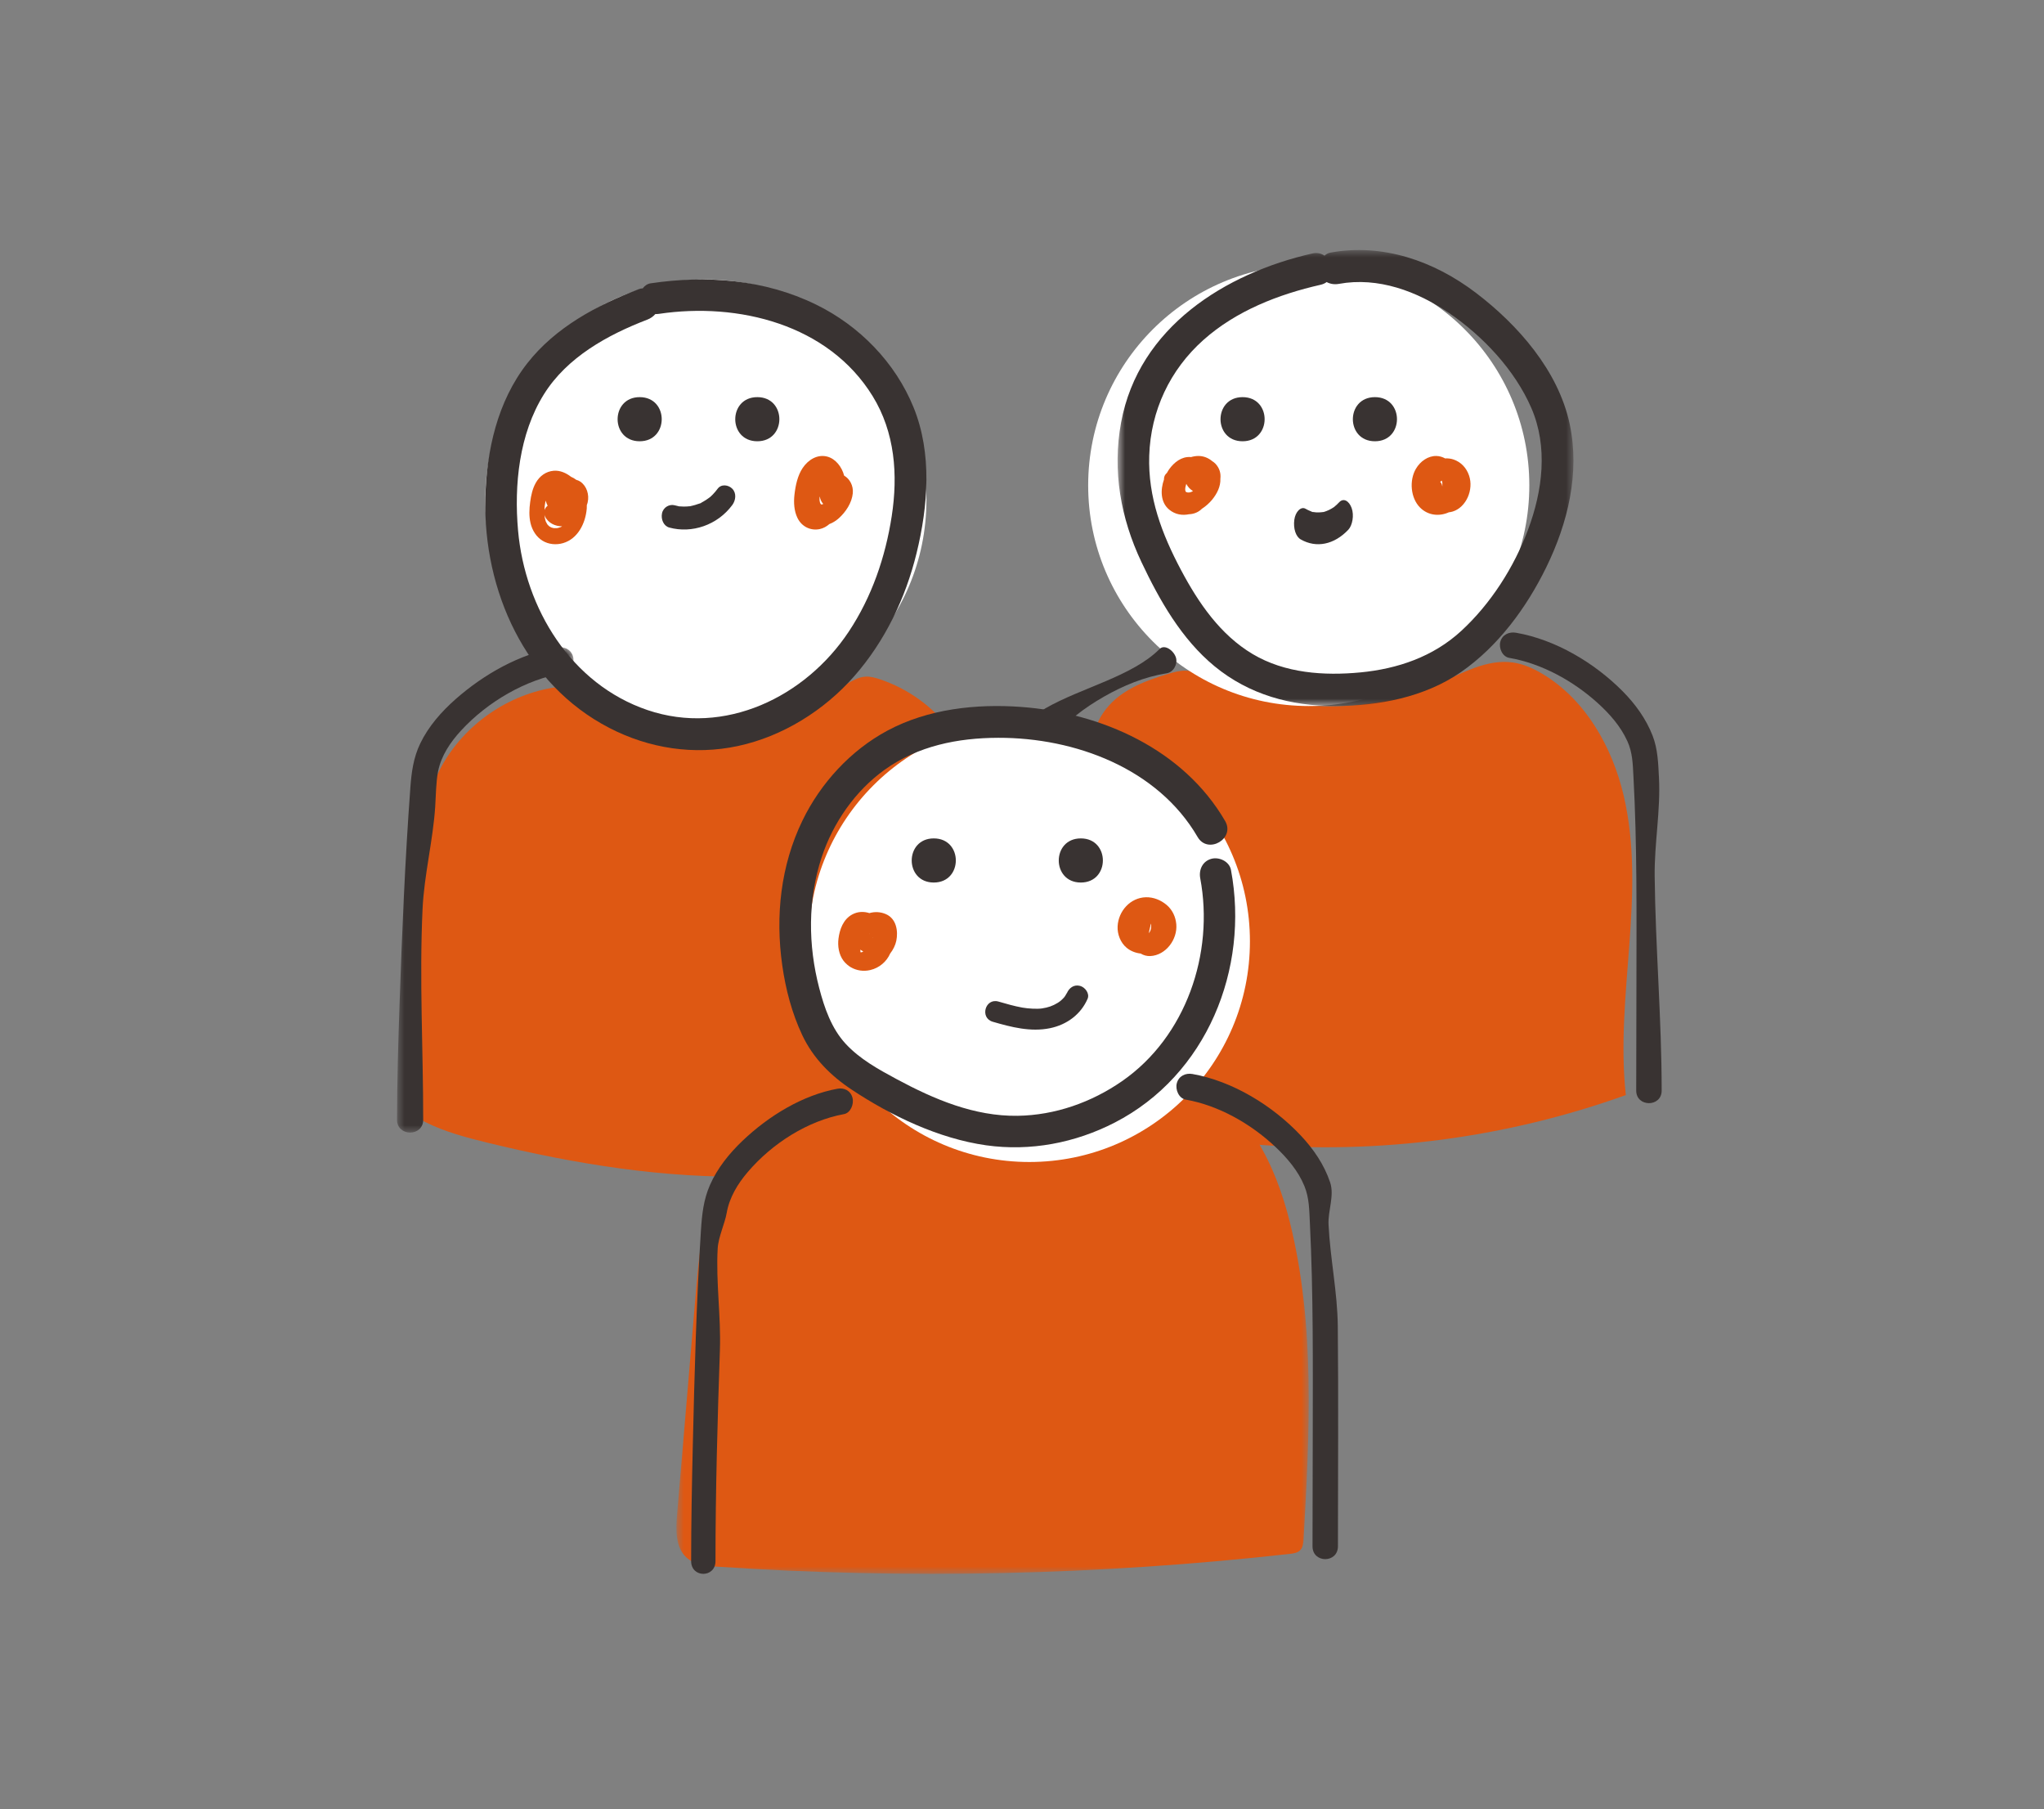
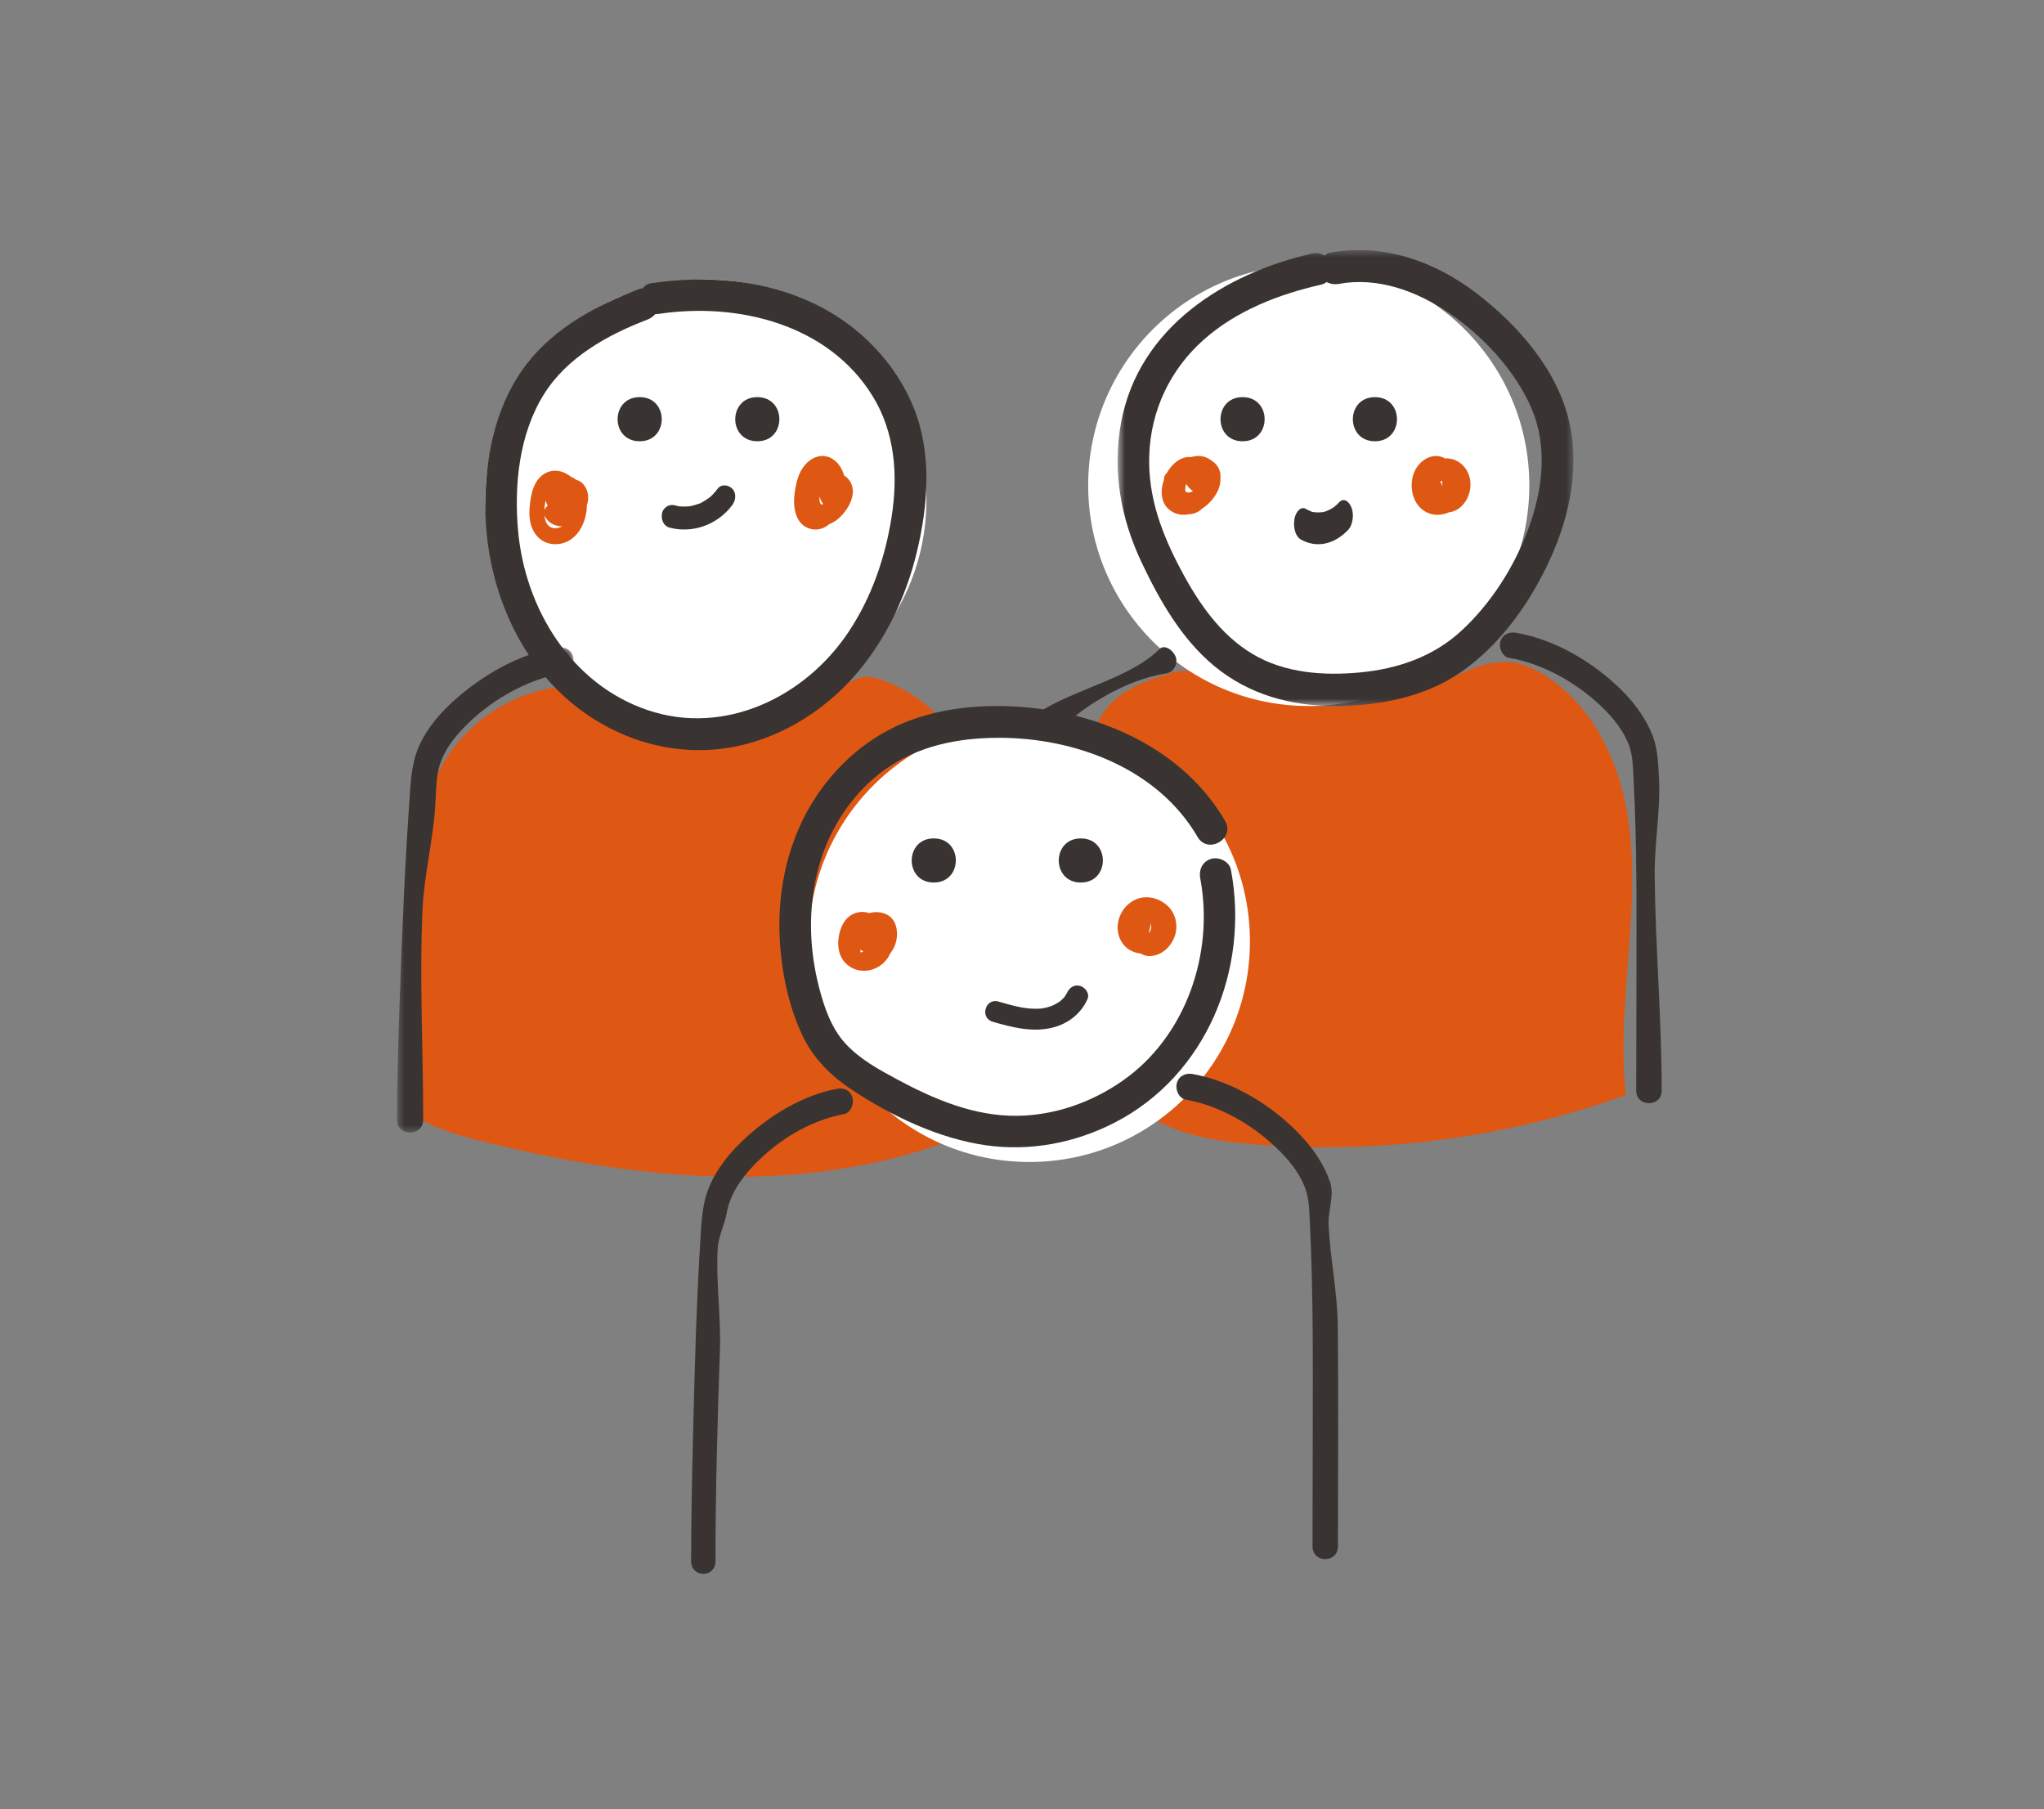
<svg xmlns="http://www.w3.org/2000/svg" xmlns:xlink="http://www.w3.org/1999/xlink" width="139px" height="123px" viewBox="0 0 139 123" version="1.1">
  <rect x="0" y="0" width="139" height="123" fill="#808080" stroke="none" />
  <title>support</title>
  <defs>
-     <polygon id="path-1" points="0 0 43 0 43 34 0 34" />
    <polygon id="path-3" points="0 0 12 0 12 33 0 33" />
    <polygon id="path-5" points="6.82603622e-15 0 31 0 31 31 6.82603622e-15 31" />
    <rect id="path-7" x="0" y="0" width="139" height="123" />
  </defs>
  <g id="CHANNEL" stroke="none" stroke-width="1" fill="none" fill-rule="evenodd">
    <g id="support">
      <g id="Group-64" transform="translate(27, 17)">
        <path d="M48.215,56.139 C47.833,49.937 47.451,43.735 47.068,37.534 C46.933,35.335 46.864,32.909 48.227,31.188 C49.251,29.895 50.883,29.278 52.457,28.81 C52.846,28.693 53.245,28.582 53.651,28.596 C54.268,28.617 54.834,28.923 55.39,29.193 C60.151,31.512 65.912,31.629 70.761,29.504 C72.417,28.78 74.111,27.783 75.897,28.042 C76.62,28.147 77.3,28.456 77.927,28.834 C80.823,30.581 82.638,33.778 83.417,37.09 C84.195,40.403 84.052,43.859 83.8,47.254 C83.548,50.65 83.193,54.065 83.563,57.449 C75.46,60.36 66.739,61.509 58.167,60.793 C55.536,60.574 52.802,60.135 50.66,58.576 L48.215,56.139 Z" id="Fill-1" fill="#DE5813" />
        <path d="M36,17 C36,25.284 29.284,32 21,32 C12.716,32 6,25.284 6,17 C6,8.716 12.716,2 21,2 C29.284,2 36,8.716 36,17" id="Fill-3" fill="#FFFFFF" />
        <path d="M77,16 C77,24.284 70.284,31 62,31 C53.716,31 47,24.284 47,16 C47,7.716 53.716,1 62,1 C70.284,1 77,7.716 77,16" id="Fill-5" fill="#FFFFFF" />
        <path d="M37.69,32.709 C36.488,31.074 34.762,29.822 32.824,29.177 C32.508,29.072 32.177,28.981 31.843,29.003 C31.385,29.034 30.97,29.273 30.573,29.501 C27.966,30.998 25.199,32.33 22.221,32.786 C19.243,33.242 16.002,32.727 13.661,30.85 C13.159,30.447 12.681,29.974 12.063,29.784 C11.561,29.631 11.02,29.682 10.502,29.772 C7.267,30.339 4.355,32.483 2.879,35.384 C1.468,38.154 1.371,41.373 1.301,44.474 C1.202,48.922 1.102,53.371 1.002,57.82 C0.997,58.082 0.992,58.355 1.103,58.593 C1.255,58.92 1.591,59.12 1.916,59.283 C3.243,59.948 4.693,60.332 6.137,60.685 C12.094,62.14 18.208,63.135 24.342,62.985 C30.477,62.835 36.653,61.499 42,58.523 C41.211,51.586 40.237,44.669 39.08,37.782 L37.69,32.709 Z" id="Fill-7" fill="#DE5813" />
        <g id="Group-11" transform="translate(19, 56)">
          <mask id="mask-2" fill="white">
            <use xlink:href="#path-1" />
          </mask>
          <g id="Clip-10" />
          <path d="M12.167,0.466 C8.018,0.932 4.219,3.872 2.63,7.846 C1.729,10.099 1.514,12.57 1.309,14.998 C0.887,19.989 0.465,24.981 0.044,29.972 C-0.043,30.994 -0.073,32.174 0.66,32.869 C1.201,33.382 1.995,33.461 2.729,33.51 C15.715,34.381 28.775,34.09 41.713,32.643 C41.97,32.614 42.249,32.574 42.428,32.382 C42.609,32.187 42.634,31.894 42.649,31.624 C43.057,24.412 43.454,17.063 41.709,10.066 C40.747,6.207 38.815,2.181 35.227,0.691 C32.728,-0.347 29.919,0.051 27.231,0.253 C22.515,0.608 17.779,0.304 13.06,0 L12.167,0.466 Z" id="Fill-9" fill="#DE5813" mask="url(#mask-2)" />
        </g>
        <path d="M42.807,60.172 C42.808,55.41 42.947,50.645 43.104,45.886 C43.184,43.458 43.275,41.03 43.401,38.604 C43.447,37.719 43.497,36.834 43.565,35.95 C43.641,34.945 43.944,34.106 44.588,33.246 C45.483,32.055 46.767,31.108 48.076,30.361 C49.39,29.609 50.822,29.018 52.341,28.773 C52.822,28.695 53.092,28.132 52.972,27.718 C52.832,27.234 52.202,26.776 51.861,27.119 C49.999,28.987 46.533,29.754 44.105,31.149 C42.914,31.834 42.256,33.274 41.933,34.591 C41.718,35.468 41.721,36.417 41.667,37.314 C41.36,42.416 41.227,47.53 41.11,52.638 C41.052,55.148 41.001,57.66 41,60.172 C41,61.275 42.806,61.277 42.807,60.172" id="Fill-12" fill="#393332" />
        <path d="M86,57.145 C86,52.282 85.576,47.419 85.524,42.556 C85.5,40.327 85.933,38.096 85.816,35.871 C85.766,34.911 85.739,33.935 85.389,33.031 C84.94,31.872 84.206,30.861 83.341,29.99 C81.418,28.054 78.772,26.482 76.092,26.017 C75.631,25.937 75.159,26.141 75.027,26.635 C74.913,27.061 75.168,27.645 75.631,27.725 C77.829,28.107 79.968,29.281 81.631,30.78 C82.45,31.518 83.206,32.37 83.669,33.392 C84.022,34.172 84.034,34.925 84.08,35.776 C84.332,40.414 84.289,45.074 84.284,49.718 C84.282,52.193 84.269,54.669 84.269,57.145 C84.269,58.284 86,58.286 86,57.145" id="Fill-14" fill="#393332" />
        <path d="M58,47 C58,55.284 51.284,62 43,62 C34.716,62 28,55.284 28,47 C28,38.716 34.716,32 43,32 C51.284,32 58,38.716 58,47" id="Fill-16" fill="#FFFFFF" />
        <g id="Group-20" transform="translate(0, 27)">
          <mask id="mask-4" fill="white">
            <use xlink:href="#path-3" />
          </mask>
          <g id="Clip-19" />
          <path d="M1.779,32.131 C1.781,27.35 1.512,22.566 1.736,17.79 C1.845,15.477 2.443,13.163 2.595,10.851 C2.646,10.065 2.648,9.159 2.791,8.44 C3.003,7.374 3.636,6.444 4.359,5.661 C6.16,3.712 8.736,2.2 11.351,1.751 C11.825,1.67 12.09,1.08 11.972,0.646 C11.834,0.138 11.353,-0.064 10.878,0.017 C8.344,0.452 5.9,1.843 3.98,3.535 C3.025,4.376 2.137,5.385 1.58,6.542 C1.105,7.532 0.98,8.523 0.902,9.604 C0.544,14.486 0.339,19.382 0.171,24.274 C0.08,26.891 0.001,29.512 -0,32.131 C-0.001,33.289 1.778,33.29 1.779,32.131" id="Fill-18" fill="#393332" mask="url(#mask-4)" />
        </g>
        <path d="M21.656,89.135 C21.657,84.353 21.792,79.568 21.956,74.79 C22.035,72.488 21.678,70.186 21.805,67.886 C21.848,67.098 22.295,66.181 22.419,65.458 C22.601,64.399 23.181,63.466 23.846,62.686 C25.525,60.718 27.943,59.194 30.396,58.744 C30.837,58.663 31.084,58.075 30.974,57.642 C30.846,57.138 30.398,56.936 29.956,57.017 C27.579,57.454 25.28,58.857 23.487,60.565 C22.607,61.404 21.785,62.413 21.279,63.567 C20.843,64.561 20.737,65.56 20.667,66.642 C20.354,71.518 20.227,76.412 20.113,81.298 C20.052,83.91 20.001,86.522 20,89.135 C20,90.288 21.655,90.289 21.656,89.135" id="Fill-21" fill="#393332" />
        <path d="M63.985,88.128 C63.985,83.139 64.025,78.151 63.975,73.162 C63.953,70.86 63.458,68.556 63.346,66.256 C63.299,65.299 63.759,64.295 63.453,63.382 C63.048,62.174 62.321,61.118 61.468,60.21 C59.542,58.159 56.822,56.502 54.09,56.017 C53.63,55.936 53.159,56.144 53.027,56.648 C52.913,57.081 53.168,57.675 53.631,57.757 C55.867,58.154 58.046,59.387 59.721,60.962 C60.522,61.714 61.281,62.596 61.707,63.642 C62.038,64.455 62.033,65.274 62.078,66.16 C62.315,70.942 62.277,75.742 62.272,80.528 C62.269,83.062 62.256,85.595 62.256,88.128 C62.256,89.29 63.985,89.291 63.985,88.128" id="Fill-23" fill="#393332" />
        <path d="M10.974,18.885 C10.941,18.893 10.908,18.9 10.875,18.906 C10.868,18.906 10.865,18.906 10.854,18.906 C10.792,18.908 10.73,18.907 10.667,18.906 C10.66,18.905 10.656,18.906 10.651,18.906 C10.648,18.905 10.647,18.904 10.643,18.902 C10.606,18.89 10.568,18.885 10.531,18.874 C10.501,18.864 10.472,18.853 10.444,18.842 C10.541,18.881 10.413,18.821 10.4,18.813 C10.382,18.802 10.366,18.791 10.349,18.778 C10.34,18.771 10.311,18.747 10.301,18.736 C10.274,18.709 10.249,18.68 10.223,18.651 C10.222,18.649 10.221,18.647 10.219,18.646 C10.185,18.588 10.156,18.526 10.123,18.468 C10.12,18.465 10.12,18.464 10.118,18.462 C10.117,18.456 10.116,18.454 10.114,18.447 C10.101,18.402 10.085,18.357 10.074,18.311 C10.058,18.249 10.046,18.186 10.035,18.123 C10.035,18.12 10.035,18.121 10.035,18.118 C10.031,18.078 10.027,18.038 10.025,17.998 C10.025,17.997 10.026,17.997 10.025,17.996 C10.036,18.039 10.043,18.082 10.065,18.124 C10.299,18.571 10.761,18.784 11.224,18.781 C11.203,18.794 11.182,18.807 11.16,18.82 C11.144,18.827 11.12,18.839 11.11,18.842 C11.065,18.859 11.02,18.873 10.974,18.885 M10.045,17.394 C10.045,17.388 10.045,17.386 10.045,17.382 C10.046,17.376 10.047,17.373 10.048,17.365 C10.058,17.299 10.068,17.234 10.079,17.17 C10.087,17.124 10.101,17.079 10.11,17.034 C10.139,17.156 10.184,17.273 10.241,17.384 C10.138,17.458 10.068,17.563 10.031,17.678 C10.033,17.626 10.029,17.572 10.033,17.519 C10.036,17.478 10.042,17.436 10.045,17.394 M12.47,15.749 C12.383,15.688 12.287,15.649 12.189,15.622 C12.08,15.537 11.962,15.469 11.836,15.417 C11.493,15.151 11.082,14.968 10.651,15.005 C10.132,15.049 9.7,15.355 9.434,15.829 C9.215,16.218 9.114,16.679 9.055,17.124 C8.989,17.608 8.966,18.099 9.081,18.578 C9.197,19.06 9.476,19.504 9.883,19.756 C10.304,20.016 10.827,20.061 11.292,19.925 C12.281,19.635 12.816,18.602 12.902,17.571 C12.907,17.495 12.905,17.416 12.906,17.337 C12.929,17.278 12.95,17.217 12.964,17.153 C13.084,16.629 12.9,16.047 12.47,15.749" id="Fill-25" fill="#DE5813" />
        <path d="M28.884,17.307 L28.883,17.307 C28.965,17.279 28.883,17.286 28.858,17.296 C28.853,17.295 28.849,17.294 28.845,17.293 C28.828,17.278 28.814,17.264 28.817,17.27 C28.812,17.263 28.807,17.257 28.802,17.25 C28.793,17.231 28.778,17.202 28.765,17.178 C28.77,17.177 28.749,17.101 28.737,17.046 C28.736,17.025 28.73,16.965 28.73,16.953 C28.73,16.91 28.732,16.868 28.735,16.825 C28.736,16.818 28.737,16.811 28.738,16.806 C28.742,16.79 28.746,16.773 28.75,16.756 C28.764,16.844 28.786,16.931 28.823,17.015 C28.863,17.104 28.916,17.187 28.979,17.258 C28.952,17.274 28.92,17.292 28.922,17.295 C28.909,17.298 28.896,17.303 28.884,17.307 L28.884,17.307 Z M30.405,15.338 C30.251,14.741 29.823,14.196 29.267,14.045 C28.61,13.867 27.974,14.237 27.587,14.813 C27.238,15.331 27.098,16.005 27.026,16.635 C26.967,17.166 26.998,17.732 27.23,18.212 C27.526,18.823 28.15,19.1 28.754,18.968 C29,18.913 29.216,18.792 29.402,18.629 C29.633,18.542 29.853,18.405 30.049,18.228 C30.506,17.817 30.931,17.192 30.994,16.532 C31.042,16.022 30.786,15.552 30.405,15.338 L30.405,15.338 Z" id="Fill-27" fill="#DE5813" />
        <path d="M32.373,46.745 C32.37,46.744 32.359,46.74 32.349,46.736 C32.344,46.733 32.339,46.731 32.335,46.729 C32.355,46.729 32.375,46.739 32.385,46.747 C32.381,46.747 32.376,46.746 32.373,46.745 M31.625,47.729 C31.619,47.732 31.618,47.733 31.613,47.735 C31.609,47.736 31.603,47.738 31.595,47.74 C31.569,47.741 31.543,47.741 31.517,47.741 C31.517,47.737 31.516,47.731 31.516,47.729 C31.511,47.673 31.508,47.618 31.505,47.562 C31.569,47.608 31.636,47.649 31.706,47.686 C31.679,47.7 31.652,47.714 31.625,47.729 M32.114,46.467 C32.12,46.481 32.124,46.493 32.13,46.506 L32.13,46.507 C32.127,46.512 32.116,46.497 32.108,46.457 C32.11,46.46 32.112,46.464 32.114,46.467 M33.249,45.15 C32.879,44.987 32.483,44.975 32.123,45.078 C31.747,44.959 31.334,44.965 30.958,45.169 C30.341,45.501 30.099,46.193 30.021,46.808 C29.956,47.314 30.039,47.886 30.357,48.314 C30.433,48.416 30.523,48.504 30.617,48.585 C30.625,48.593 30.633,48.598 30.641,48.606 C30.683,48.64 30.726,48.673 30.771,48.704 C30.804,48.726 30.837,48.749 30.873,48.767 C31.254,48.985 31.718,49.059 32.182,48.95 C32.806,48.804 33.296,48.37 33.533,47.831 C33.736,47.567 33.888,47.271 33.954,46.951 C34.084,46.312 33.966,45.465 33.249,45.15" id="Fill-29" fill="#DE5813" />
        <path d="M51.49,47.515 C51.496,47.506 51.502,47.496 51.51,47.487 C51.51,47.48 51.502,47.492 51.49,47.515" id="Fill-31" fill="#DE5813" />
-         <path d="M51.24,46.24 C51.234,46.257 51.228,46.274 51.223,46.291 C51.221,46.293 51.221,46.291 51.219,46.294 C51.217,46.298 51.215,46.302 51.213,46.307 C51.209,46.312 51.21,46.315 51.211,46.31 C51.202,46.326 51.194,46.342 51.185,46.358 C51.178,46.371 51.17,46.383 51.162,46.395 C51.161,46.399 51.157,46.408 51.15,46.417 C51.152,46.413 51.153,46.411 51.154,46.408 C51.152,46.412 51.149,46.416 51.147,46.419 C51.146,46.421 51.145,46.423 51.145,46.425 C51.139,46.431 51.134,46.436 51.129,46.443 C51.136,46.395 51.141,46.347 51.15,46.309 C51.177,46.196 51.207,46.083 51.228,45.967 C51.239,45.906 51.248,45.847 51.254,45.788 C51.264,45.821 51.272,45.854 51.28,45.888 C51.279,45.909 51.277,46.048 51.277,46.097 C51.274,46.11 51.272,46.122 51.269,46.135 C51.261,46.17 51.251,46.205 51.24,46.24 M52.325,44.514 C51.933,44.189 51.439,43.988 50.925,44.001 C49.866,44.028 49.057,44.936 49.002,45.975 C48.974,46.513 49.201,47.096 49.619,47.439 C49.894,47.664 50.225,47.789 50.569,47.828 C50.766,47.948 50.998,48.01 51.227,47.999 C52.281,47.946 53.081,46.869 52.993,45.841 C52.949,45.327 52.724,44.846 52.325,44.514" id="Fill-33" fill="#DE5813" />
+         <path d="M51.24,46.24 C51.234,46.257 51.228,46.274 51.223,46.291 C51.221,46.293 51.221,46.291 51.219,46.294 C51.217,46.298 51.215,46.302 51.213,46.307 C51.209,46.312 51.21,46.315 51.211,46.31 C51.202,46.326 51.194,46.342 51.185,46.358 C51.178,46.371 51.17,46.383 51.162,46.395 C51.161,46.399 51.157,46.408 51.15,46.417 C51.152,46.413 51.153,46.411 51.154,46.408 C51.152,46.412 51.149,46.416 51.147,46.419 C51.139,46.431 51.134,46.436 51.129,46.443 C51.136,46.395 51.141,46.347 51.15,46.309 C51.177,46.196 51.207,46.083 51.228,45.967 C51.239,45.906 51.248,45.847 51.254,45.788 C51.264,45.821 51.272,45.854 51.28,45.888 C51.279,45.909 51.277,46.048 51.277,46.097 C51.274,46.11 51.272,46.122 51.269,46.135 C51.261,46.17 51.251,46.205 51.24,46.24 M52.325,44.514 C51.933,44.189 51.439,43.988 50.925,44.001 C49.866,44.028 49.057,44.936 49.002,45.975 C48.974,46.513 49.201,47.096 49.619,47.439 C49.894,47.664 50.225,47.789 50.569,47.828 C50.766,47.948 50.998,48.01 51.227,47.999 C52.281,47.946 53.081,46.869 52.993,45.841 C52.949,45.327 52.724,44.846 52.325,44.514" id="Fill-33" fill="#DE5813" />
        <path d="M53.681,15.91 C53.775,16.097 53.936,16.271 54.124,16.381 C54.123,16.382 54.123,16.384 54.123,16.385 C54.112,16.392 54.102,16.398 54.092,16.404 C54.073,16.415 54.053,16.425 54.034,16.435 C54.026,16.438 54.004,16.447 53.989,16.453 C53.961,16.461 53.923,16.472 53.91,16.475 C53.904,16.477 53.898,16.477 53.892,16.479 C53.862,16.477 53.825,16.484 53.799,16.483 C53.789,16.483 53.78,16.482 53.77,16.482 C53.745,16.474 53.717,16.467 53.69,16.461 C53.685,16.458 53.679,16.456 53.675,16.454 C53.663,16.447 53.663,16.449 53.657,16.446 C53.65,16.438 53.642,16.431 53.635,16.424 C53.632,16.418 53.628,16.41 53.621,16.398 C53.615,16.376 53.609,16.354 53.603,16.332 C53.602,16.315 53.6,16.296 53.6,16.292 C53.6,16.271 53.6,16.25 53.601,16.23 C53.601,16.209 53.62,16.094 53.601,16.179 C53.583,16.26 53.612,16.13 53.616,16.11 C53.625,16.069 53.635,16.028 53.647,15.988 C53.651,15.976 53.661,15.936 53.674,15.892 C53.676,15.898 53.678,15.904 53.681,15.91 M55.655,14.527 C55.589,14.457 55.513,14.4 55.433,14.351 C55.303,14.241 55.153,14.15 54.979,14.085 C54.656,13.966 54.311,13.98 53.99,14.077 C53.975,14.075 53.96,14.071 53.944,14.07 C53.34,14.038 52.85,14.433 52.52,14.886 C52.461,14.967 52.407,15.058 52.355,15.151 C52.235,15.252 52.153,15.395 52.155,15.565 C52.155,15.576 52.156,15.587 52.156,15.598 C51.905,16.31 51.912,17.156 52.511,17.649 C52.924,17.988 53.406,18.057 53.874,17.959 C53.881,17.959 53.887,17.96 53.894,17.96 C54.213,17.939 54.51,17.815 54.734,17.59 C55,17.417 55.24,17.203 55.428,16.974 C55.76,16.569 56.013,16.075 55.991,15.547 C56.031,15.191 55.943,14.836 55.655,14.527" id="Fill-35" fill="#DE5813" />
        <path d="M71.029,15.687 C71.033,15.685 71.039,15.682 71.044,15.68 C71.046,15.679 71.048,15.678 71.051,15.677 C71.053,15.686 71.056,15.694 71.057,15.702 C71.066,15.738 71.075,15.775 71.082,15.812 L71.084,15.829 C71.086,15.897 71.088,15.964 71.086,16.032 L71.086,16.035 C71.084,16.045 71.082,16.054 71.08,16.065 C71.07,15.987 71.048,15.913 71.011,15.85 C70.99,15.815 70.963,15.794 70.94,15.766 C70.94,15.765 70.941,15.764 70.942,15.762 C70.95,15.753 70.969,15.734 70.986,15.718 C71.002,15.706 71.02,15.693 71.029,15.687 M72.903,15.333 C72.723,14.799 72.347,14.413 71.851,14.241 C71.663,14.175 71.467,14.157 71.272,14.164 C71.092,14.065 70.893,14.005 70.679,14 C70.115,13.988 69.59,14.358 69.291,14.865 C68.822,15.657 68.924,16.859 69.567,17.505 C70.114,18.054 70.877,18.121 71.527,17.83 C71.616,17.819 71.707,17.803 71.796,17.775 C72.703,17.49 73.229,16.299 72.903,15.333" id="Fill-37" fill="#DE5813" />
        <path d="M16.5,13 C18.498,13 18.502,10 16.5,10 C14.502,10 14.498,13 16.5,13" id="Fill-39" fill="#393332" />
        <path d="M24.5,13 C26.498,13 26.502,10 24.5,10 C22.502,10 22.498,13 24.5,13" id="Fill-41" fill="#393332" />
        <path d="M57.5,13 C59.498,13 59.502,10 57.5,10 C55.502,10 55.498,13 57.5,13" id="Fill-43" fill="#393332" />
        <path d="M66.5,13 C68.498,13 68.502,10 66.5,10 C64.502,10 64.498,13 66.5,13" id="Fill-45" fill="#393332" />
        <path d="M36.5,43 C38.498,43 38.502,40 36.5,40 C34.502,40 34.498,43 36.5,43" id="Fill-47" fill="#393332" />
        <path d="M46.5,43 C48.498,43 48.502,40 46.5,40 C44.502,40 44.498,43 46.5,43" id="Fill-49" fill="#393332" />
        <g id="Group-53" transform="translate(49, 0)">
          <mask id="mask-6" fill="white">
            <use xlink:href="#path-5" />
          </mask>
          <g id="Clip-52" />
          <path d="M27.917,19.002 C26.96,21.569 25.371,24.054 23.367,25.897 C21.46,27.651 19.041,28.473 16.514,28.714 C14.035,28.951 11.383,28.773 9.19,27.47 C6.99,26.163 5.5,23.991 4.312,21.75 C3.014,19.304 2.061,16.806 2.152,13.979 C2.251,10.911 3.568,8.139 5.827,6.122 C8.062,4.126 10.947,3.01 13.813,2.359 C13.975,2.322 14.109,2.258 14.218,2.176 C14.461,2.31 14.757,2.353 15.051,2.299 C17.714,1.813 20.363,2.797 22.557,4.292 C24.843,5.851 27.012,8.147 28.134,10.732 C29.286,13.384 28.9,16.367 27.917,19.002 M30.745,11.828 C29.971,8.193 27.216,5.074 24.364,2.906 C21.518,0.742 18.027,-0.474 14.477,0.174 C14.32,0.202 14.185,0.278 14.071,0.381 C13.85,0.23 13.568,0.159 13.237,0.234 C7.333,1.576 1.442,5.229 0.239,11.723 C-0.368,15.001 0.212,18.228 1.621,21.208 C2.854,23.818 4.349,26.447 6.59,28.293 C8.952,30.239 11.805,31.003 14.81,31 C17.745,30.997 20.891,30.398 23.354,28.691 C25.874,26.943 27.807,24.322 29.155,21.562 C30.616,18.571 31.452,15.154 30.745,11.828" id="Fill-51" fill="#393332" mask="url(#mask-6)" />
        </g>
        <path d="M56.314,38.817 C53.479,33.945 47.924,31.468 42.448,31.062 C39.375,30.835 36.098,31.199 33.354,32.669 C30.849,34.011 28.806,36.241 27.573,38.781 C26.084,41.846 25.721,45.279 26.196,48.627 C26.427,50.257 26.852,51.88 27.556,53.374 C28.295,54.938 29.482,56.128 30.915,57.078 C33.607,58.863 36.841,60.411 40.065,60.865 C43.068,61.287 46.116,60.706 48.804,59.321 C55.06,56.1 57.974,48.87 56.71,42.14 C56.603,41.568 55.908,41.242 55.378,41.387 C54.774,41.552 54.513,42.138 54.621,42.712 C55.579,47.811 53.659,53.487 49.302,56.505 C47.221,57.947 44.748,58.821 42.202,58.859 C39.262,58.902 36.523,57.737 33.982,56.37 C32.738,55.701 31.471,55.006 30.504,53.959 C29.541,52.916 29.061,51.52 28.71,50.175 C27.949,47.261 27.926,44.148 28.878,41.275 C29.648,38.951 31.15,36.773 33.157,35.334 C35.423,33.709 38.132,33.167 40.887,33.16 C46.102,33.148 51.728,35.238 54.443,39.905 C55.141,41.104 57.014,40.021 56.314,38.817" id="Fill-54" fill="#393332" />
        <path d="M33.641,18.092 C33.212,20.877 32.283,23.591 30.717,25.946 C27.76,30.395 22.274,33.055 17.032,31.275 C11.833,29.51 8.704,24.371 8.231,19.08 C7.952,15.966 8.302,12.504 9.991,9.802 C11.566,7.282 14.324,5.764 17.026,4.728 C17.239,4.646 17.424,4.516 17.563,4.353 C17.648,4.354 17.733,4.35 17.819,4.337 C23.201,3.537 29.338,5.048 32.344,9.933 C33.861,12.395 34.074,15.281 33.641,18.092 M35.128,10.701 C33.889,7.648 31.445,5.148 28.491,3.705 C24.99,1.993 21.06,1.695 17.247,2.262 C17.023,2.296 16.839,2.428 16.706,2.605 C16.62,2.609 16.536,2.621 16.453,2.653 C13.596,3.749 10.778,5.245 8.857,7.698 C6.824,10.293 6.078,13.644 6.005,16.887 C5.864,23.136 8.706,29.525 14.431,32.486 C17.136,33.885 20.194,34.36 23.181,33.719 C26.223,33.067 29.043,31.302 31.088,28.976 C33.178,26.599 34.578,23.675 35.329,20.611 C36.117,17.399 36.397,13.828 35.128,10.701" id="Fill-56" fill="#393332" />
        <path d="M18.511,18.865 C20.047,19.286 21.785,18.705 22.799,17.335 C23.033,17.019 23.099,16.532 22.799,16.227 C22.541,15.962 22.053,15.889 21.803,16.227 C21.701,16.364 21.593,16.495 21.475,16.615 C21.422,16.669 21.368,16.72 21.314,16.771 C21.182,16.893 21.391,16.714 21.308,16.774 C21.279,16.796 21.25,16.82 21.221,16.843 C21.089,16.943 20.95,17.033 20.808,17.113 C20.776,17.13 20.744,17.148 20.712,17.164 C20.6,17.222 20.683,17.217 20.708,17.169 C20.688,17.208 20.518,17.248 20.482,17.261 C20.339,17.314 20.193,17.357 20.044,17.39 C20.001,17.399 19.956,17.406 19.913,17.417 C19.813,17.439 20.043,17.403 19.942,17.413 C19.862,17.421 19.783,17.431 19.703,17.435 C19.552,17.443 19.401,17.441 19.25,17.428 C19.208,17.424 19.159,17.427 19.118,17.413 C19.164,17.428 19.236,17.435 19.147,17.416 C19.059,17.396 18.972,17.378 18.886,17.354 C18.528,17.256 18.105,17.481 18.019,17.901 C17.936,18.306 18.129,18.76 18.511,18.865" id="Fill-58" fill="#393332" />
        <path d="M61.45,19.67 C62.517,20.284 63.733,20.027 64.693,19.012 C64.969,18.719 65.098,18.029 64.915,17.534 C64.736,17.049 64.365,16.834 64.069,17.147 C63.965,17.257 63.858,17.358 63.748,17.448 C63.72,17.471 63.692,17.492 63.664,17.513 C63.735,17.462 63.749,17.45 63.707,17.48 C63.656,17.51 63.607,17.546 63.556,17.575 C63.441,17.643 63.324,17.7 63.205,17.744 C63.16,17.762 63.116,17.777 63.071,17.791 C63.041,17.8 63.011,17.808 62.981,17.816 C63.07,17.796 63.079,17.793 63.009,17.808 C62.781,17.839 62.555,17.853 62.326,17.813 C62.296,17.808 62.266,17.803 62.236,17.795 C62.26,17.801 62.285,17.807 62.31,17.812 C62.26,17.826 62.18,17.773 62.13,17.755 C62.011,17.71 61.894,17.653 61.778,17.587 C61.471,17.41 61.09,17.792 61.018,18.341 C60.94,18.935 61.121,19.481 61.45,19.67" id="Fill-60" fill="#393332" />
        <path d="M40.513,52.466 C41.77,52.831 43.085,53.173 44.401,52.904 C45.551,52.669 46.506,51.959 46.961,50.903 C47.113,50.548 46.796,50.12 46.45,50.027 C46.028,49.915 45.704,50.168 45.55,50.524 C45.578,50.459 45.461,50.67 45.444,50.697 C45.417,50.74 45.387,50.781 45.356,50.822 C45.388,50.777 45.377,50.788 45.32,50.855 C45.169,51.015 45.066,51.096 44.922,51.184 C44.589,51.388 44.282,51.496 43.853,51.56 C43.546,51.606 42.941,51.578 42.519,51.502 C41.971,51.403 41.436,51.248 40.902,51.093 C39.998,50.831 39.611,52.204 40.513,52.466" id="Fill-62" fill="#393332" />
      </g>
      <mask id="mask-8" fill="white">
        <use xlink:href="#path-7" />
      </mask>
      <g id="Rectangle" />
    </g>
  </g>
</svg>